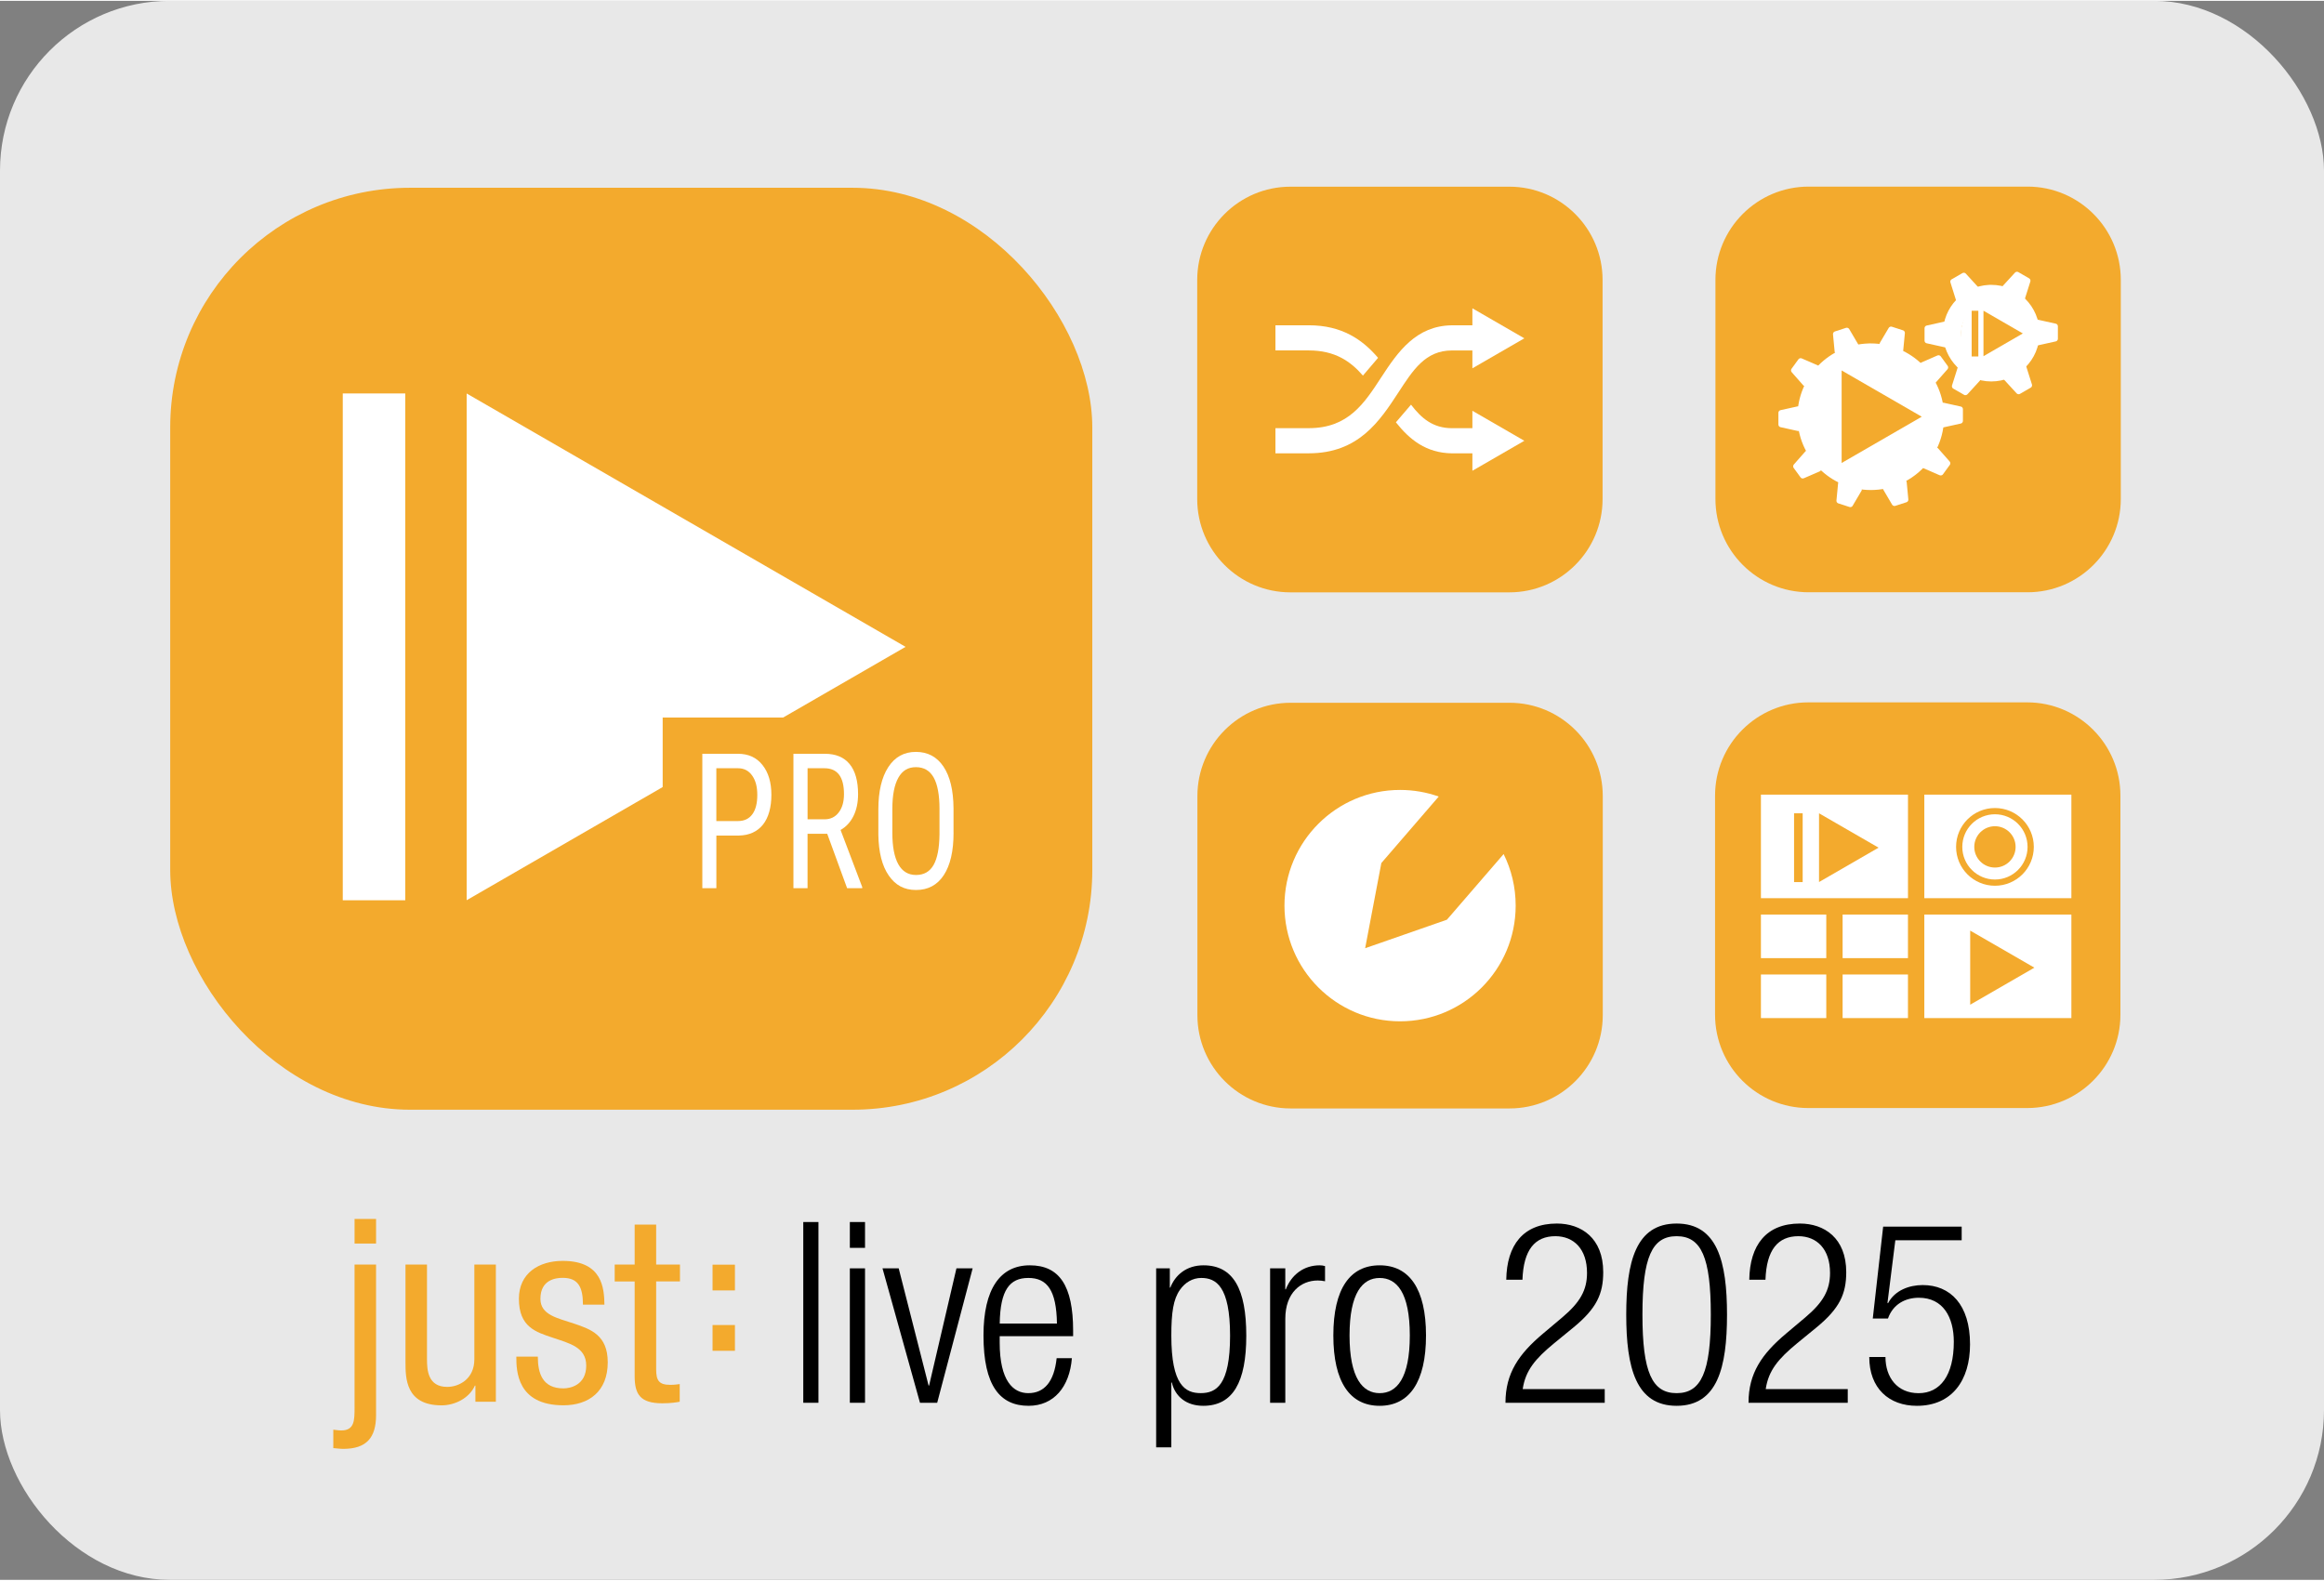
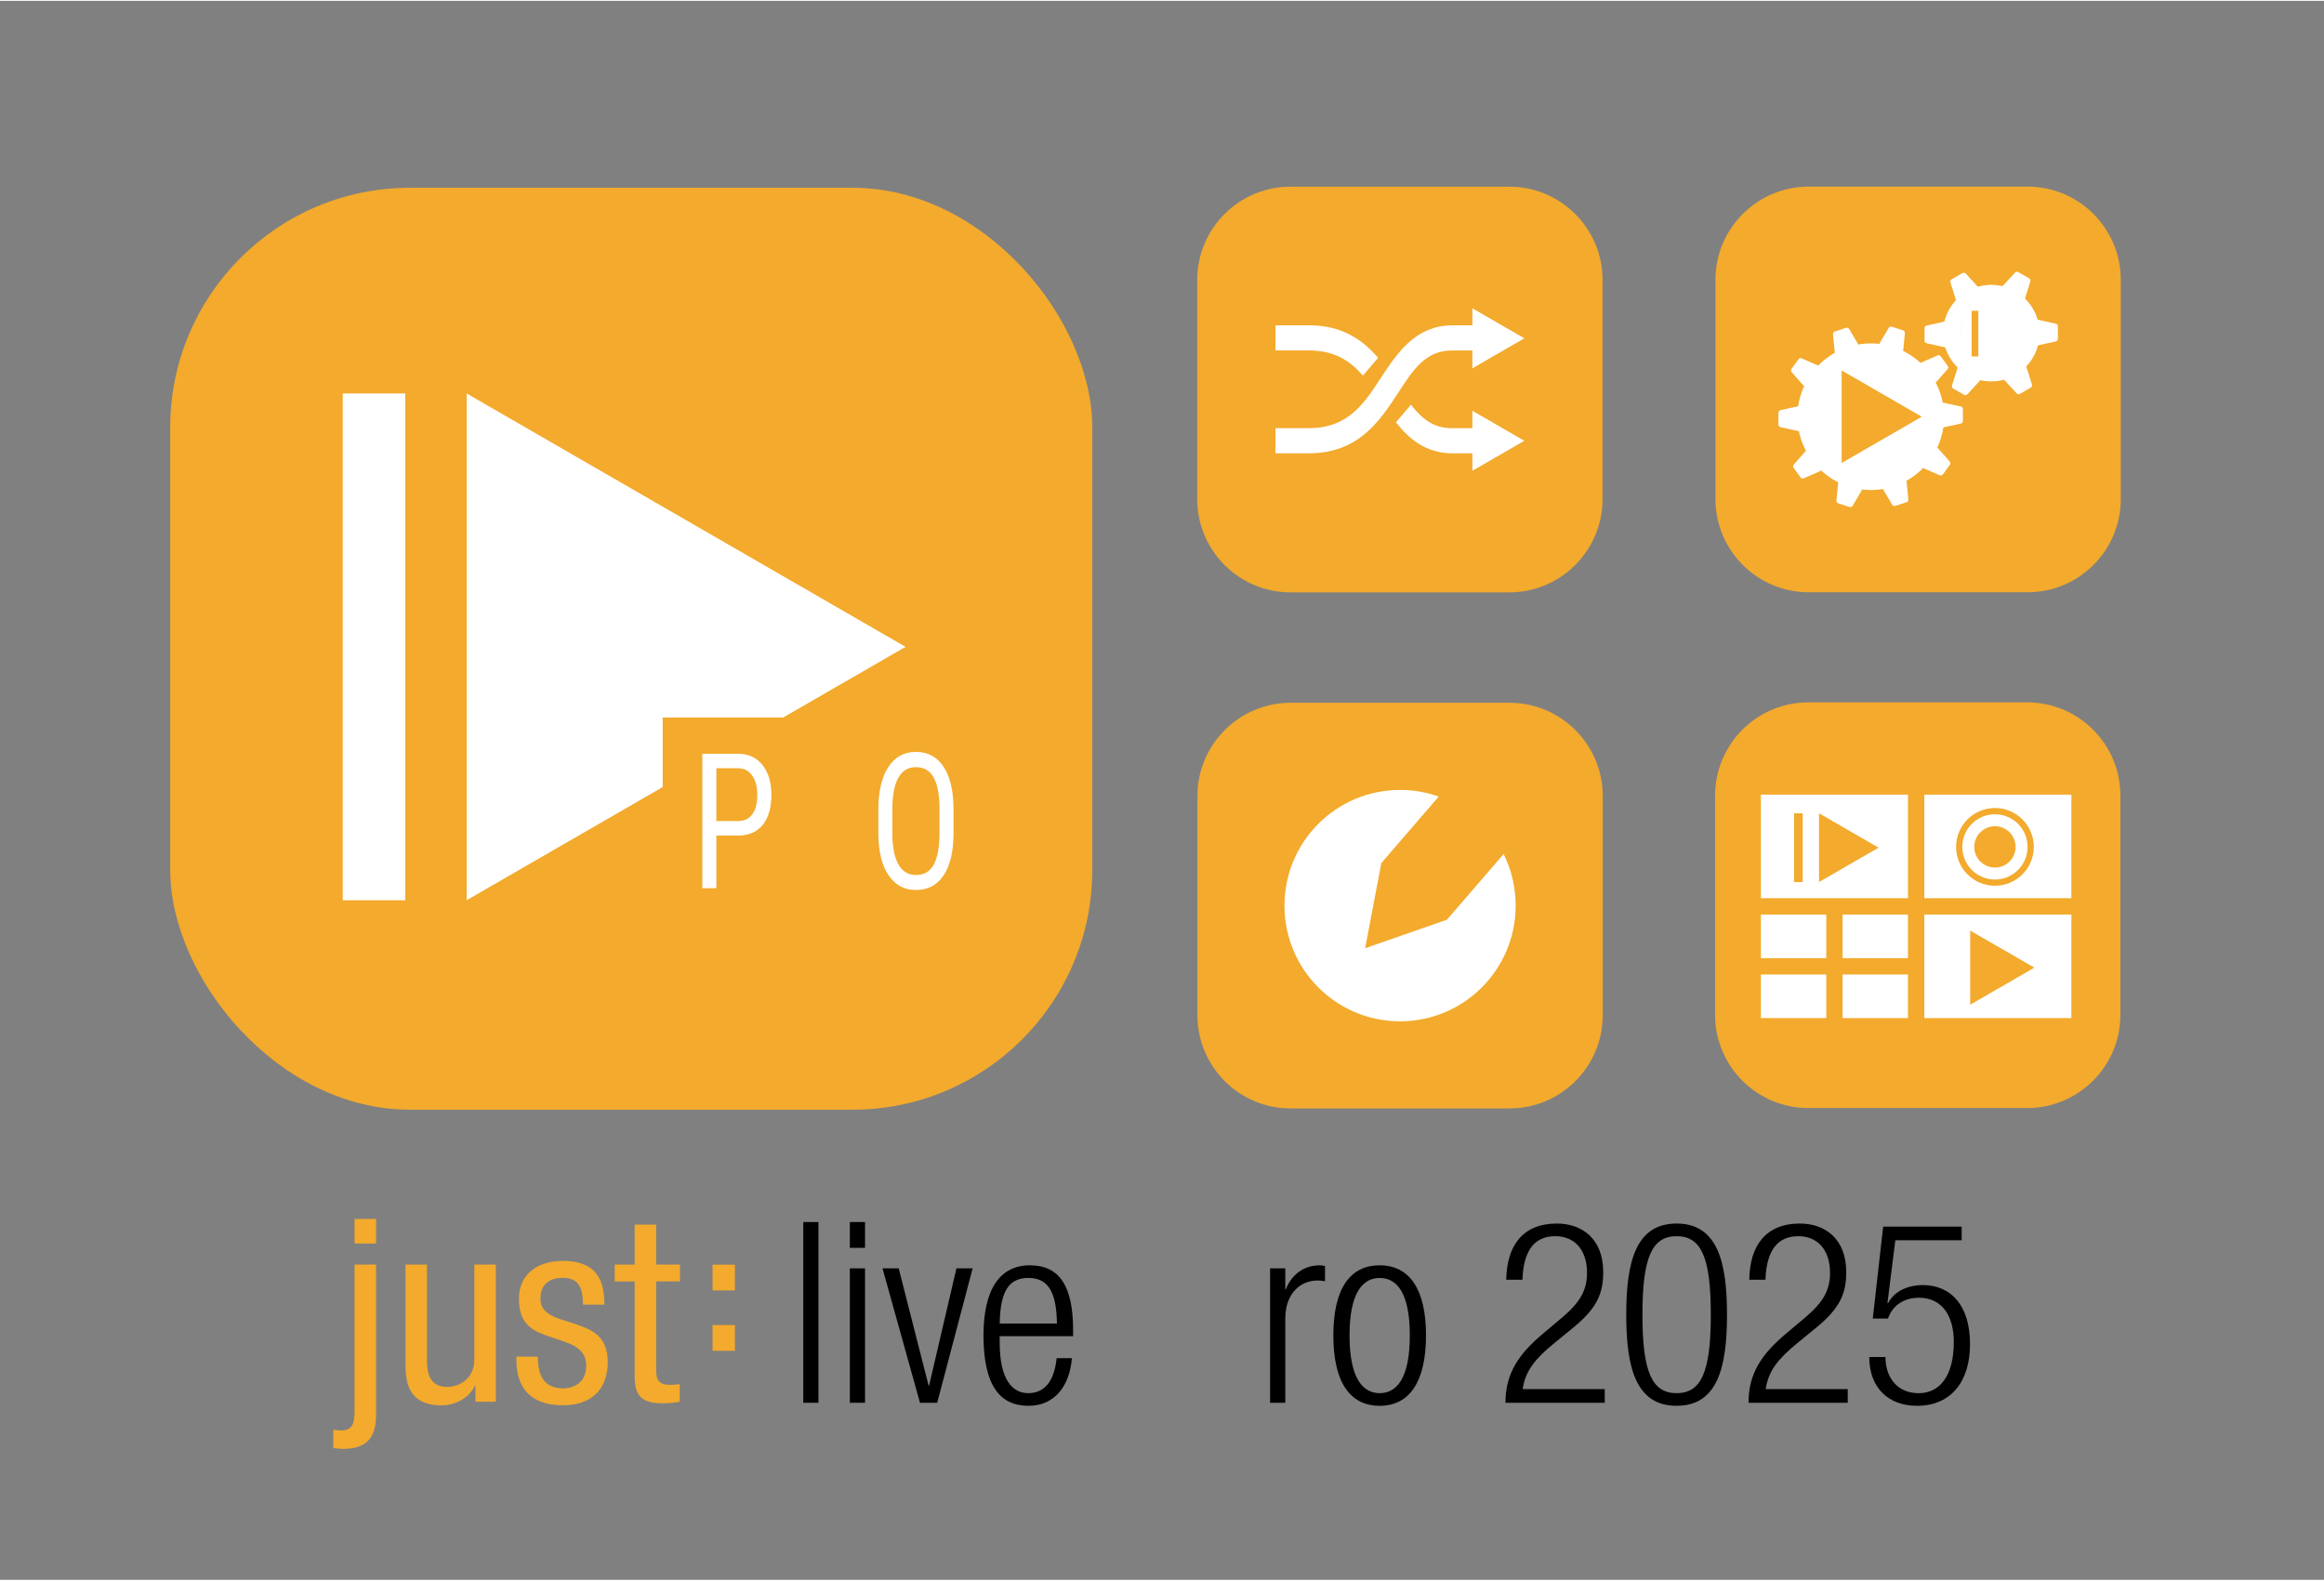
<svg xmlns="http://www.w3.org/2000/svg" id="Layer_2" viewBox="0 0 859.24 583.89" width="294" height="200">
  <rect x="0" y="0" width="859.24" height="583.89" fill="#808080" stroke="none" />
  <defs>
    <style>.cls-1{fill:none;}.cls-2,.cls-3{fill-rule:evenodd;}.cls-2,.cls-4{fill:#fff;}.cls-3,.cls-5{fill:#f3aa2d;}.cls-6{clip-path:url(#clippath);}.cls-7{fill:#e8e8e8;}</style>
    <clipPath id="clippath">
      <rect class="cls-1" x="615.91" y="243.03" width="186.43" height="186.43" />
    </clipPath>
  </defs>
  <g id="Layer_1-2">
-     <rect class="cls-7" width="859.24" height="583.89" rx="62.79" ry="62.79" />
    <path class="cls-3" d="M784.11,103.19c0-19.04-15.45-34.5-34.47-34.5h-80.93c-19.02,0-34.47,15.46-34.47,34.5v81.01c0,19.04,15.45,34.5,34.47,34.5h80.93c19.02,0,34.47-15.46,34.47-34.5v-81.01Z" />
    <path class="cls-2" d="M735.3,105.04c-9.44.48-16.94,8.28-16.94,17.84s8,17.86,17.86,17.86,17.86-7.99,17.86-17.86-8-17.86-17.86-17.86h-.46s-.46.02-.46.02ZM725.12,122.31c.3-5.87,5.16-10.54,11.1-10.54s11.12,4.97,11.12,11.11-4.98,11.11-11.12,11.11-11.12-4.97-11.12-11.11v-.29s.01-.28.01-.28Z" />
    <path class="cls-4" d="M723.78,111.15c.12,0,.25-.03.35-.1l7.16-4.13c.18-.11.3-.27.33-.46.02-.19-.04-.39-.19-.54l-4.64-5.08c-.28-.32-.83-.4-1.2-.18l-4.05,2.33c-.37.21-.56.72-.42,1.12l2.06,6.57c.07.2.21.36.39.43.07.03.14.04.21.04Z" />
    <path class="cls-4" d="M748,110.8c.09,0,.16-.01.23-.04.18-.07.32-.22.37-.43l2.08-6.57c.12-.41-.07-.91-.44-1.13l-4.03-2.33c-.37-.21-.91-.13-1.2.18l-4.66,5.08c-.14.16-.21.35-.18.54.04.19.16.36.33.46l7.14,4.13c.12.07.25.1.35.1Z" />
    <path class="cls-4" d="M753.19,127.44c.05,0,.12,0,.18-.02l6.72-1.49c.42-.09.76-.52.76-.94v-4.67c0-.43-.33-.85-.76-.94l-6.72-1.49c-.21-.05-.4,0-.56.12-.16.12-.23.31-.23.52v8.26c0,.21.07.4.23.52.11.09.25.13.39.13Z" />
    <path class="cls-4" d="M746.33,145.47c.16,0,.33-.04.47-.12l4.03-2.33c.37-.21.56-.72.44-1.13l-2.08-6.57c-.05-.2-.19-.36-.37-.43-.19-.07-.39-.05-.58.06l-7.14,4.13c-.19.11-.3.27-.33.46-.04.19.04.39.18.54l4.66,5.08c.18.2.46.3.72.3Z" />
    <path class="cls-4" d="M726.65,145.81c.28,0,.56-.11.74-.3l4.64-5.08c.16-.16.21-.35.19-.54-.04-.19-.16-.36-.33-.46l-7.16-4.13c-.18-.11-.39-.13-.56-.06s-.32.22-.39.43l-2.08,6.57c-.12.41.07.91.44,1.13l4.05,2.33c.14.08.3.12.46.12Z" />
    <path class="cls-4" d="M719.19,128.13c.16,0,.28-.05.4-.13.14-.12.23-.31.23-.52v-8.26c0-.21-.09-.4-.23-.52-.16-.12-.35-.16-.56-.12l-6.72,1.49c-.42.09-.76.51-.76.94v4.67c0,.43.33.85.76.94l6.72,1.49c.05.01.11.02.16.02Z" />
    <path class="cls-2" d="M690.97,126.69c-14.65.37-26.41,12.36-26.41,27.1s12.14,27.1,27.11,27.1,27.11-12.13,27.11-27.1-12.14-27.11-27.11-27.11h-.35s-.35,0-.35,0Z" />
    <path class="cls-5" d="M680.9,136.67l29.62,17.11-29.62,17.11v-34.22Z" />
    <path class="cls-4" d="M667.22,142.42h.04c.19-.01.37-.11.49-.29l4.61-6.34c.12-.17.16-.37.11-.56-.05-.19-.18-.34-.37-.42l-5.98-2.6c-.4-.17-.91-.03-1.18.32l-2.59,3.56c-.25.34-.21.89.07,1.21l4.31,4.89c.14.15.32.24.49.24Z" />
    <path class="cls-4" d="M678.95,130.37c.07,0,.14-.01.23-.04l7.44-2.42c.21-.07.35-.2.42-.38.07-.18.05-.38-.05-.57l-3.31-5.62c-.23-.37-.74-.56-1.14-.43l-4.17,1.36c-.42.13-.7.58-.67,1.01l.62,6.49c.04.21.12.39.28.5.11.07.23.1.35.1Z" />
    <path class="cls-4" d="M703.03,129.95c.12,0,.25-.03.35-.1.16-.11.26-.28.28-.5l.62-6.49c.05-.43-.25-.88-.65-1.01l-4.19-1.36c-.4-.13-.91.06-1.13.43l-3.32,5.62c-.11.18-.12.39-.05.57.07.18.21.32.42.38l7.44,2.42c.09.03.16.04.23.04Z" />
    <path class="cls-4" d="M715.25,141.34c.18,0,.35-.08.49-.24l4.31-4.89c.28-.32.32-.86.07-1.21l-2.59-3.56c-.26-.34-.77-.49-1.18-.32l-5.98,2.6c-.19.09-.33.24-.37.42-.05.19-.02.39.11.56l4.61,6.34c.12.17.3.27.49.28t.04,0Z" />
    <path class="cls-4" d="M718.45,157.73c.05,0,.11,0,.16-.02l6.37-1.41c.42-.09.76-.52.76-.94v-4.4c0-.43-.33-.85-.76-.94l-6.37-1.41c-.21-.05-.4,0-.56.12-.14.12-.23.31-.23.52v7.83c0,.21.09.4.23.52.11.09.25.14.4.14Z" />
    <path class="cls-4" d="M717.52,175.51c.3,0,.62-.14.81-.39l2.59-3.56c.25-.34.21-.89-.07-1.21l-4.31-4.89c-.14-.16-.33-.24-.53-.24-.19.01-.37.11-.49.29l-4.61,6.34c-.12.17-.16.37-.11.56.05.19.18.34.37.42l5.98,2.6c.12.05.25.07.37.07Z" />
    <path class="cls-4" d="M700.44,186.79c.11,0,.19-.01.28-.04l4.19-1.36c.4-.13.69-.58.65-1.01l-.62-6.49c-.02-.21-.12-.39-.28-.5-.18-.11-.37-.13-.58-.06l-7.44,2.42c-.21.07-.35.2-.42.38-.07.18-.05.38.05.57l3.31,5.62c.18.29.53.47.86.47Z" />
    <path class="cls-4" d="M684.11,187.21c.33,0,.69-.18.84-.47l3.32-5.62c.11-.18.12-.39.05-.57-.07-.18-.21-.32-.42-.38l-7.44-2.42c-.21-.07-.4-.04-.58.06-.16.11-.25.28-.28.5l-.62,6.49c-.05.42.25.88.65,1.01l4.19,1.36c.09.03.18.04.28.04Z" />
    <path class="cls-4" d="M666.54,176.61c.12,0,.25-.02.37-.07l5.98-2.6c.19-.08.33-.24.37-.42.05-.19.02-.39-.11-.56l-4.61-6.34c-.12-.17-.3-.27-.49-.28-.19,0-.39.07-.53.24l-4.31,4.89c-.28.32-.32.86-.07,1.21l2.59,3.56c.19.24.51.39.81.39Z" />
    <path class="cls-4" d="M664.81,159.08c.16,0,.28-.05.4-.14.14-.12.23-.31.23-.52v-7.83c0-.21-.09-.4-.23-.52-.16-.12-.35-.16-.56-.12l-6.37,1.41c-.42.09-.76.51-.76.94v4.4c0,.43.33.85.76.94l6.37,1.41c.05.01.11.02.16.02Z" />
    <ellipse class="cls-4" cx="737.05" cy="123.52" rx="12.07" ry="13.84" />
-     <path class="cls-5" d="M733.34,114.58l14.55,8.41-14.55,8.41v-16.82Z" />
    <rect class="cls-5" x="728.97" y="114.6" width="2.47" height="16.9" />
    <g id="iconJustConnect">
      <path class="cls-3" d="M592.51,103.22c0-19.04-15.45-34.5-34.47-34.5h-80.93c-19.02,0-34.47,15.46-34.47,34.5v81.01c0,19.04,15.45,34.5,34.47,34.5h80.93c19.02,0,34.47-15.46,34.47-34.5v-81.01Z" />
      <path class="cls-2" d="M536.81,119.98c-13.25.15-19.97,9.78-26.1,19.19-6.29,9.65-12.18,18.84-26.81,18.84h-12.34s0,9.3,0,9.3h12.34c18.37,0,26.22-11.92,33.12-22.5,5.39-8.26,9.96-15.53,19.79-15.53h13.93s0-9.3,0-9.3h-13.93s0,0,0,0Z" />
      <path class="cls-2" d="M521.69,149.32c3.84,5.06,8.16,8.7,15.12,8.7h13.93v9.3h-13.93c-9.56-.11-15.71-5.14-20.71-11.47l5.59-6.53ZM503.91,138.58c-4.65-5.39-10.46-9.31-20.01-9.31h-12.34v-9.3h12.34c12.29,0,19.88,5.34,25.61,12.04l-5.61,6.57Z" />
      <path class="cls-4" d="M544.38,173.77l19.2-11.09-19.2-11.1v22.19Z" />
      <path class="cls-4" d="M544.38,135.88l19.2-11.09-19.2-11.1v22.19Z" />
    </g>
    <path class="cls-3" d="M592.58,294.06c0-19.04-15.45-34.5-34.47-34.5h-80.93c-19.02,0-34.47,15.46-34.47,34.5v81.01c0,19.04,15.45,34.5,34.47,34.5h80.93c19.02,0,34.47-15.46,34.47-34.5v-81.01Z" />
    <path class="cls-4" d="M555.92,315.49c2.86,5.74,4.46,12.22,4.46,19.08,0,23.63-19.14,42.78-42.74,42.78s-42.74-19.16-42.74-42.78,19.14-42.78,42.74-42.78c5,0,9.82.86,14.29,2.45l-21.21,24.58-5.99,31.5,30.23-10.54,20.97-24.28Z" />
    <path class="cls-5" d="M263.45,489.66h8.27v9.53h-8.27v-9.53ZM263.45,467.34h8.27v9.52h-8.27v-9.52Z" />
    <path class="cls-5" d="M139.04,459.53h-7.95v-9.09h7.95v9.09ZM139.04,522.95c0,8.33-3.5,12.5-12.12,12.5-1.23,0-2.46-.19-3.69-.28v-6.81c.95.09,1.99.28,2.94.28,4.92,0,4.92-3.79,4.92-8.52v-52.82h7.95v55.66Z" />
    <path class="cls-5" d="M183.34,518.03h-7.57v-5.96h-.19c-2.08,4.64-7.38,7.29-12.31,7.29-13.35,0-13.35-10.13-13.35-16.09v-35.97h7.95v35.02c0,3.88.28,10.22,7.48,10.22,4.26,0,10.03-2.84,10.03-10.22v-35.02h7.95v50.74Z" />
    <path class="cls-5" d="M215.53,482.15c0-6.44-1.7-9.94-7.48-9.94-2.56,0-8.24.66-8.24,7.76,0,5.96,6.25,7.1,12.49,9.18,6.15,2.08,12.4,4.26,12.4,14.29,0,10.7-6.91,15.9-16.38,15.9-17.23,0-17.42-12.78-17.42-17.99h7.95c0,6.15,1.7,11.74,9.47,11.74,2.55,0,8.42-1.23,8.42-8.43,0-6.82-6.25-8.24-12.4-10.32-6.15-2.08-12.49-3.88-12.49-14.39,0-9.46,7.38-14.01,16.19-14.01,14.77,0,15.33,10.22,15.43,16.19h-7.95Z" />
    <path class="cls-5" d="M234.65,452.52h7.95v14.77h8.8v6.25h-8.8v32.56c0,4.07,1.04,5.68,5.21,5.68,1.7,0,2.65-.19,3.5-.28v6.53c-1.04.19-3.12.57-6.44.57-8.24,0-10.22-3.41-10.22-10.03v-35.02h-7.38v-6.25h7.38v-14.77Z" />
    <path d="M296.99,451.57h5.61v66.84h-5.61v-66.84Z" />
    <path d="M314.21,451.57h5.61v9.55h-5.61v-9.55ZM314.21,468.7h5.61v49.71h-5.61v-49.71Z" />
    <path d="M326.28,468.7h5.99l11.05,43.34h.19l10.11-43.34h5.99l-13.11,49.71h-6.36l-13.86-49.71Z" />
    <path d="M396.3,501.93c-.84,10.58-6.65,17.6-16.01,17.6-10.48,0-16.67-7.3-16.67-26.02,0-17.22,6.18-25.93,17.13-25.93s16.01,7.58,16.01,24.15v2.06h-27.15v2.34c0,14.32,5.06,18.72,10.58,18.72,5.9,0,9.55-4.21,10.48-12.92h5.62ZM390.78,489.1c-.19-12.35-3.65-16.85-10.58-16.85s-10.39,4.49-10.58,16.85h21.16Z" />
-     <path d="M427.46,468.7h5.05v7.12h.19c1.78-4.59,5.9-8.24,12.26-8.24,11.05,0,15.82,8.8,15.82,26.02s-4.96,25.93-15.91,25.93c-6.18,0-10.39-3.37-11.61-8.61h-.19v23.96h-5.61v-66.18ZM444.12,472.25c-3.18,0-5.99,1.68-7.87,4.4-2.43,3.46-3.18,8.33-3.18,16.94,0,18.35,5.15,21.25,10.86,21.25s10.86-2.9,10.86-21.25-5.24-21.34-10.67-21.34Z" />
    <path d="M469.58,468.7h5.62v7.77h.19c2.15-5.52,6.74-8.89,12.54-8.89.65,0,1.31.09,1.97.28v5.61c-.94-.19-1.87-.28-2.71-.28-6.18,0-11.98,4.49-11.98,14.14v31.08h-5.62v-49.71Z" />
    <path d="M510.1,467.58c10.95,0,17.13,8.71,17.13,25.93s-6.18,26.02-17.13,26.02-17.13-8.71-17.13-26.02,6.18-25.93,17.13-25.93ZM510.1,514.85c6.27,0,11.14-5.43,11.14-21.34s-4.87-21.25-11.14-21.25-11.14,5.43-11.14,21.25,4.87,21.34,11.14,21.34Z" />
    <path d="M556.9,472.91c.19-12.82,6.27-20.78,18.72-20.78,8.99,0,17.13,5.34,17.13,17.97,0,8.05-2.43,13.39-10.95,20.41l-7.21,5.9c-6.93,5.71-10.58,10.02-11.61,16.94h30.33v5.06h-36.7c0-10.95,4.96-18.07,13.86-25.56l7.11-5.99c6.65-5.61,9.18-10.11,9.18-16.48,0-8.8-4.87-13.57-11.7-13.57-7.58,0-11.8,5.06-12.17,16.1h-5.99Z" />
    <path d="M619.89,452.13c15.07,0,18.63,14.14,18.63,33.7s-3.55,33.7-18.63,33.7-18.63-14.13-18.63-33.7,3.55-33.7,18.63-33.7ZM619.89,514.85c9.08,0,12.64-7.77,12.64-29.02s-3.55-29.02-12.64-29.02-12.64,7.77-12.64,29.02,3.55,29.02,12.64,29.02Z" />
    <path d="M646.75,472.91c.19-12.82,6.27-20.78,18.72-20.78,8.99,0,17.13,5.34,17.13,17.97,0,8.05-2.44,13.39-10.95,20.41l-7.21,5.9c-6.93,5.71-10.58,10.02-11.61,16.94h30.33v5.06h-36.69c0-10.95,4.96-18.07,13.85-25.56l7.12-5.99c6.65-5.61,9.17-10.11,9.17-16.48,0-8.8-4.87-13.57-11.7-13.57-7.58,0-11.8,5.06-12.17,16.1h-5.99Z" />
    <path d="M725.28,453.25v5.06h-24.53l-2.9,23.12.19.19c2.53-4.87,7.96-6.74,12.83-6.74,10.2,0,17.5,7.21,17.5,21.91,0,13.29-6.65,22.74-19.66,22.74-10.3,0-17.6-6.46-17.6-18.06h5.99c0,7.49,4.3,13.39,12.26,13.39s13.01-6.55,13.01-19c0-9.17-4.02-16.29-12.92-16.29-4.96,0-9.55,2.34-11.42,7.68h-5.62l3.84-33.98h29.02Z" />
    <g class="cls-6">
      <g id="iconJustControl">
        <path class="cls-3" d="M783.97,293.91c0-19.04-15.45-34.5-34.47-34.5h-80.93c-19.02,0-34.47,15.46-34.47,34.5v81.01c0,19.04,15.45,34.5,34.47,34.5h80.93c19.02,0,34.47-15.46,34.47-34.5v-81.01Z" />
        <rect class="cls-4" x="651.06" y="293.53" width="54.37" height="38.29" />
        <rect class="cls-4" x="711.47" y="293.53" width="54.37" height="38.29" />
        <rect class="cls-4" x="711.47" y="337.87" width="54.37" height="38.29" />
        <rect class="cls-4" x="651.06" y="337.87" width="24.16" height="16.12" />
        <rect class="cls-4" x="651.06" y="360.04" width="24.16" height="16.12" />
        <rect class="cls-4" x="681.26" y="337.87" width="24.16" height="16.12" />
        <rect class="cls-4" x="681.26" y="360.04" width="24.16" height="16.12" />
        <g id="just:-IN">
          <path class="cls-5" d="M745.22,312.85c0,4.22-3.42,7.64-7.64,7.64s-7.64-3.42-7.64-7.64,3.42-7.64,7.64-7.64,7.64,3.42,7.64,7.64" />
          <path class="cls-5" d="M737.58,298.48c-7.94,0-14.37,6.43-14.37,14.37s6.43,14.37,14.37,14.37,14.37-6.43,14.37-14.37-6.43-14.37-14.37-14.37M749.64,312.85c0,6.66-5.4,12.07-12.06,12.07s-12.07-5.4-12.07-12.07,5.4-12.06,12.07-12.06,12.06,5.4,12.06,12.06" />
        </g>
        <path class="cls-5" d="M728.43,343.81v27.4l23.73-13.7-23.73-13.7Z" />
        <path class="cls-5" d="M672.54,300.43v25.42l22.01-12.71-22.01-12.71Z" />
        <rect class="cls-5" x="663.31" y="300.43" width="3.18" height="25.44" />
      </g>
    </g>
    <rect class="cls-5" x="62.93" y="69.12" width="340.92" height="340.92" rx="88.65" ry="88.65" />
    <path class="cls-4" d="M172.54,145.19v187.38l162.27-93.69-162.27-93.69Z" />
    <rect class="cls-4" x="126.73" y="145.18" width="23.1" height="187.41" />
    <rect class="cls-5" x="245.01" y="265.02" width="100.31" height="63.8" />
    <path class="cls-4" d="M264.86,308.66v19.46h-5.19v-49.7h13.18c3.84,0,6.86,1.38,9.06,4.15s3.29,6.45,3.29,11.04-1.05,8.46-3.14,11.04-5.04,3.92-8.84,4.01h-8.35ZM264.86,303.3h7.98c2.31,0,4.08-.83,5.31-2.5,1.23-1.66,1.84-4.05,1.84-7.15s-.63-5.38-1.9-7.18c-1.27-1.8-3.01-2.7-5.23-2.7h-8.01v19.53Z" />
-     <path class="cls-4" d="M305.84,308.01h-7.27v20.11h-5.22v-49.7h11.58c4.05,0,7.12,1.27,9.2,3.81,2.08,2.54,3.12,6.25,3.12,11.15,0,3.07-.56,5.75-1.69,8.04-1.13,2.29-2.72,4.01-4.78,5.17l8.01,21.13v.41h-5.59l-7.35-20.11ZM298.57,302.65h6.31c2.18,0,3.91-.84,5.21-2.53,1.3-1.69,1.95-3.94,1.95-6.77,0-6.38-2.4-9.58-7.21-9.58h-6.25v18.88Z" />
    <path class="cls-4" d="M352.55,307.63c0,6.78-1.2,12.01-3.61,15.67-2.41,3.66-5.82,5.49-10.25,5.49s-7.62-1.78-10.09-5.34-3.75-8.6-3.85-15.11v-9.35c0-6.65,1.22-11.85,3.66-15.62,2.44-3.77,5.85-5.65,10.22-5.65s7.75,1.81,10.18,5.41c2.43,3.61,3.68,8.76,3.73,15.45v9.04ZM347.36,298.93c0-5.26-.72-9.17-2.15-11.72-1.43-2.56-3.62-3.84-6.57-3.84s-5.02,1.29-6.49,3.89-2.21,6.42-2.23,11.47v8.91c0,5.08.73,8.95,2.2,11.61,1.47,2.66,3.66,3.99,6.57,3.99s5.07-1.23,6.47-3.69c1.4-2.46,2.13-6.22,2.19-11.3v-9.32Z" />
  </g>
</svg>